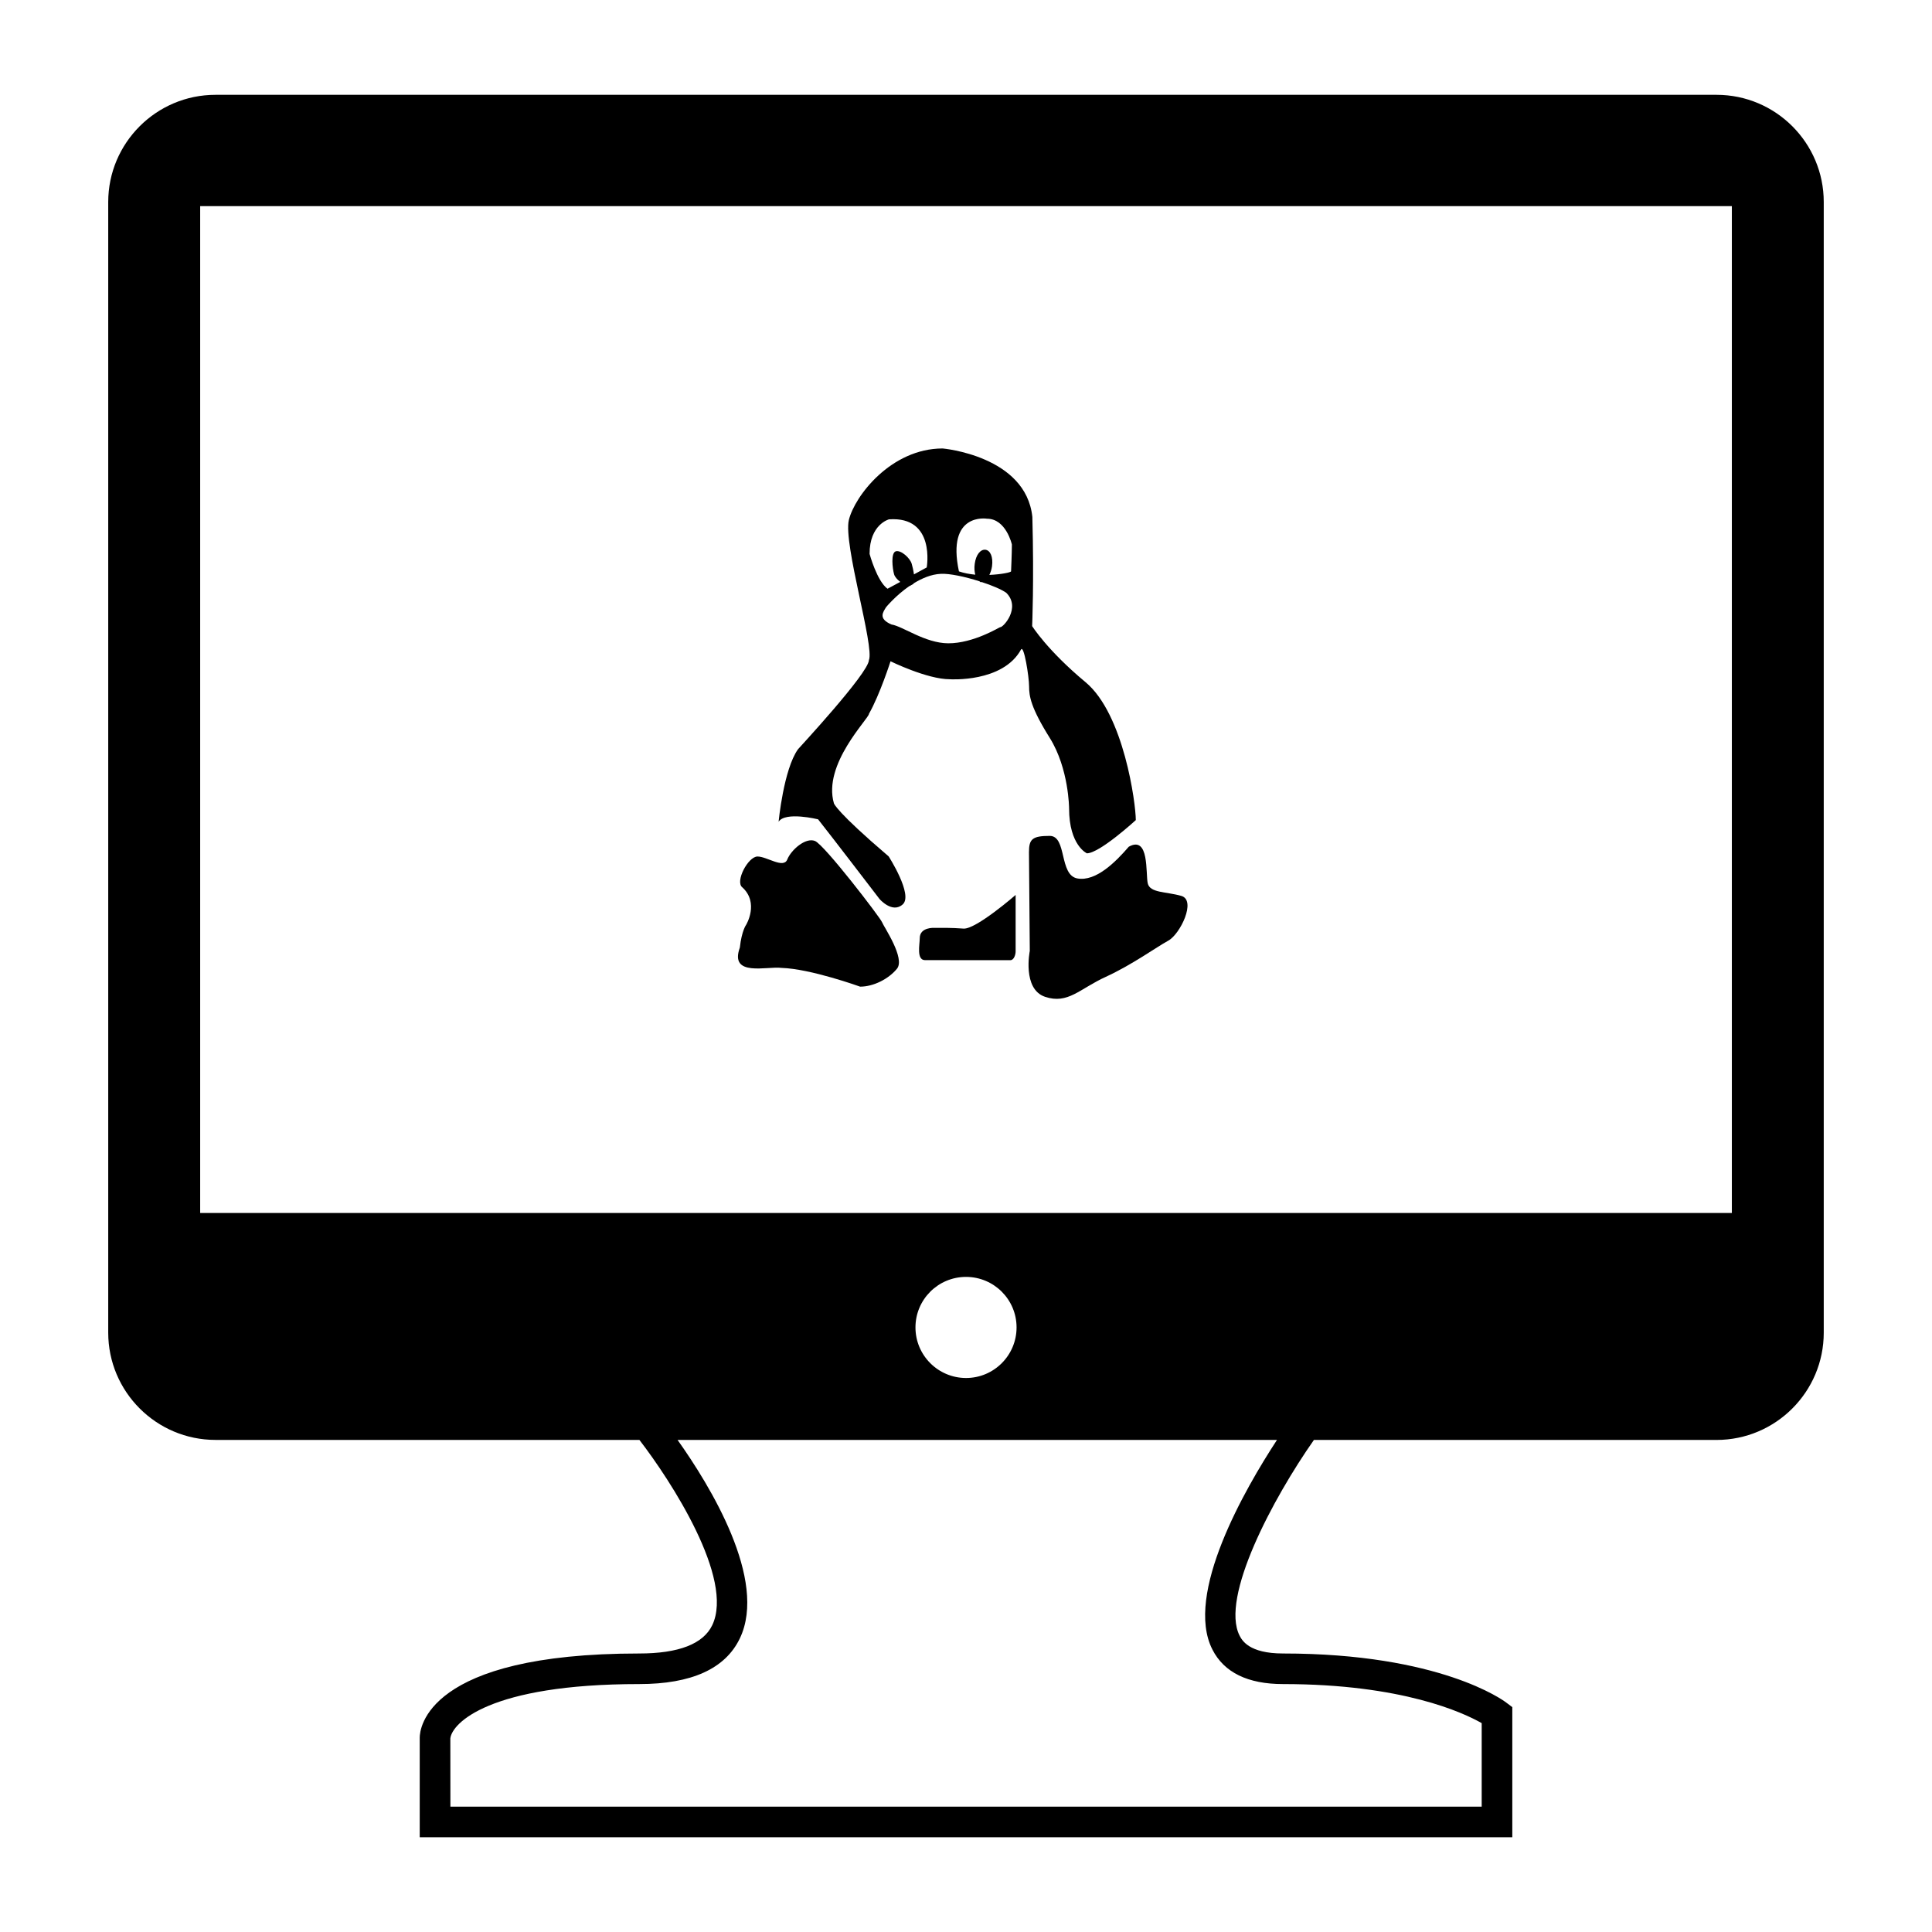
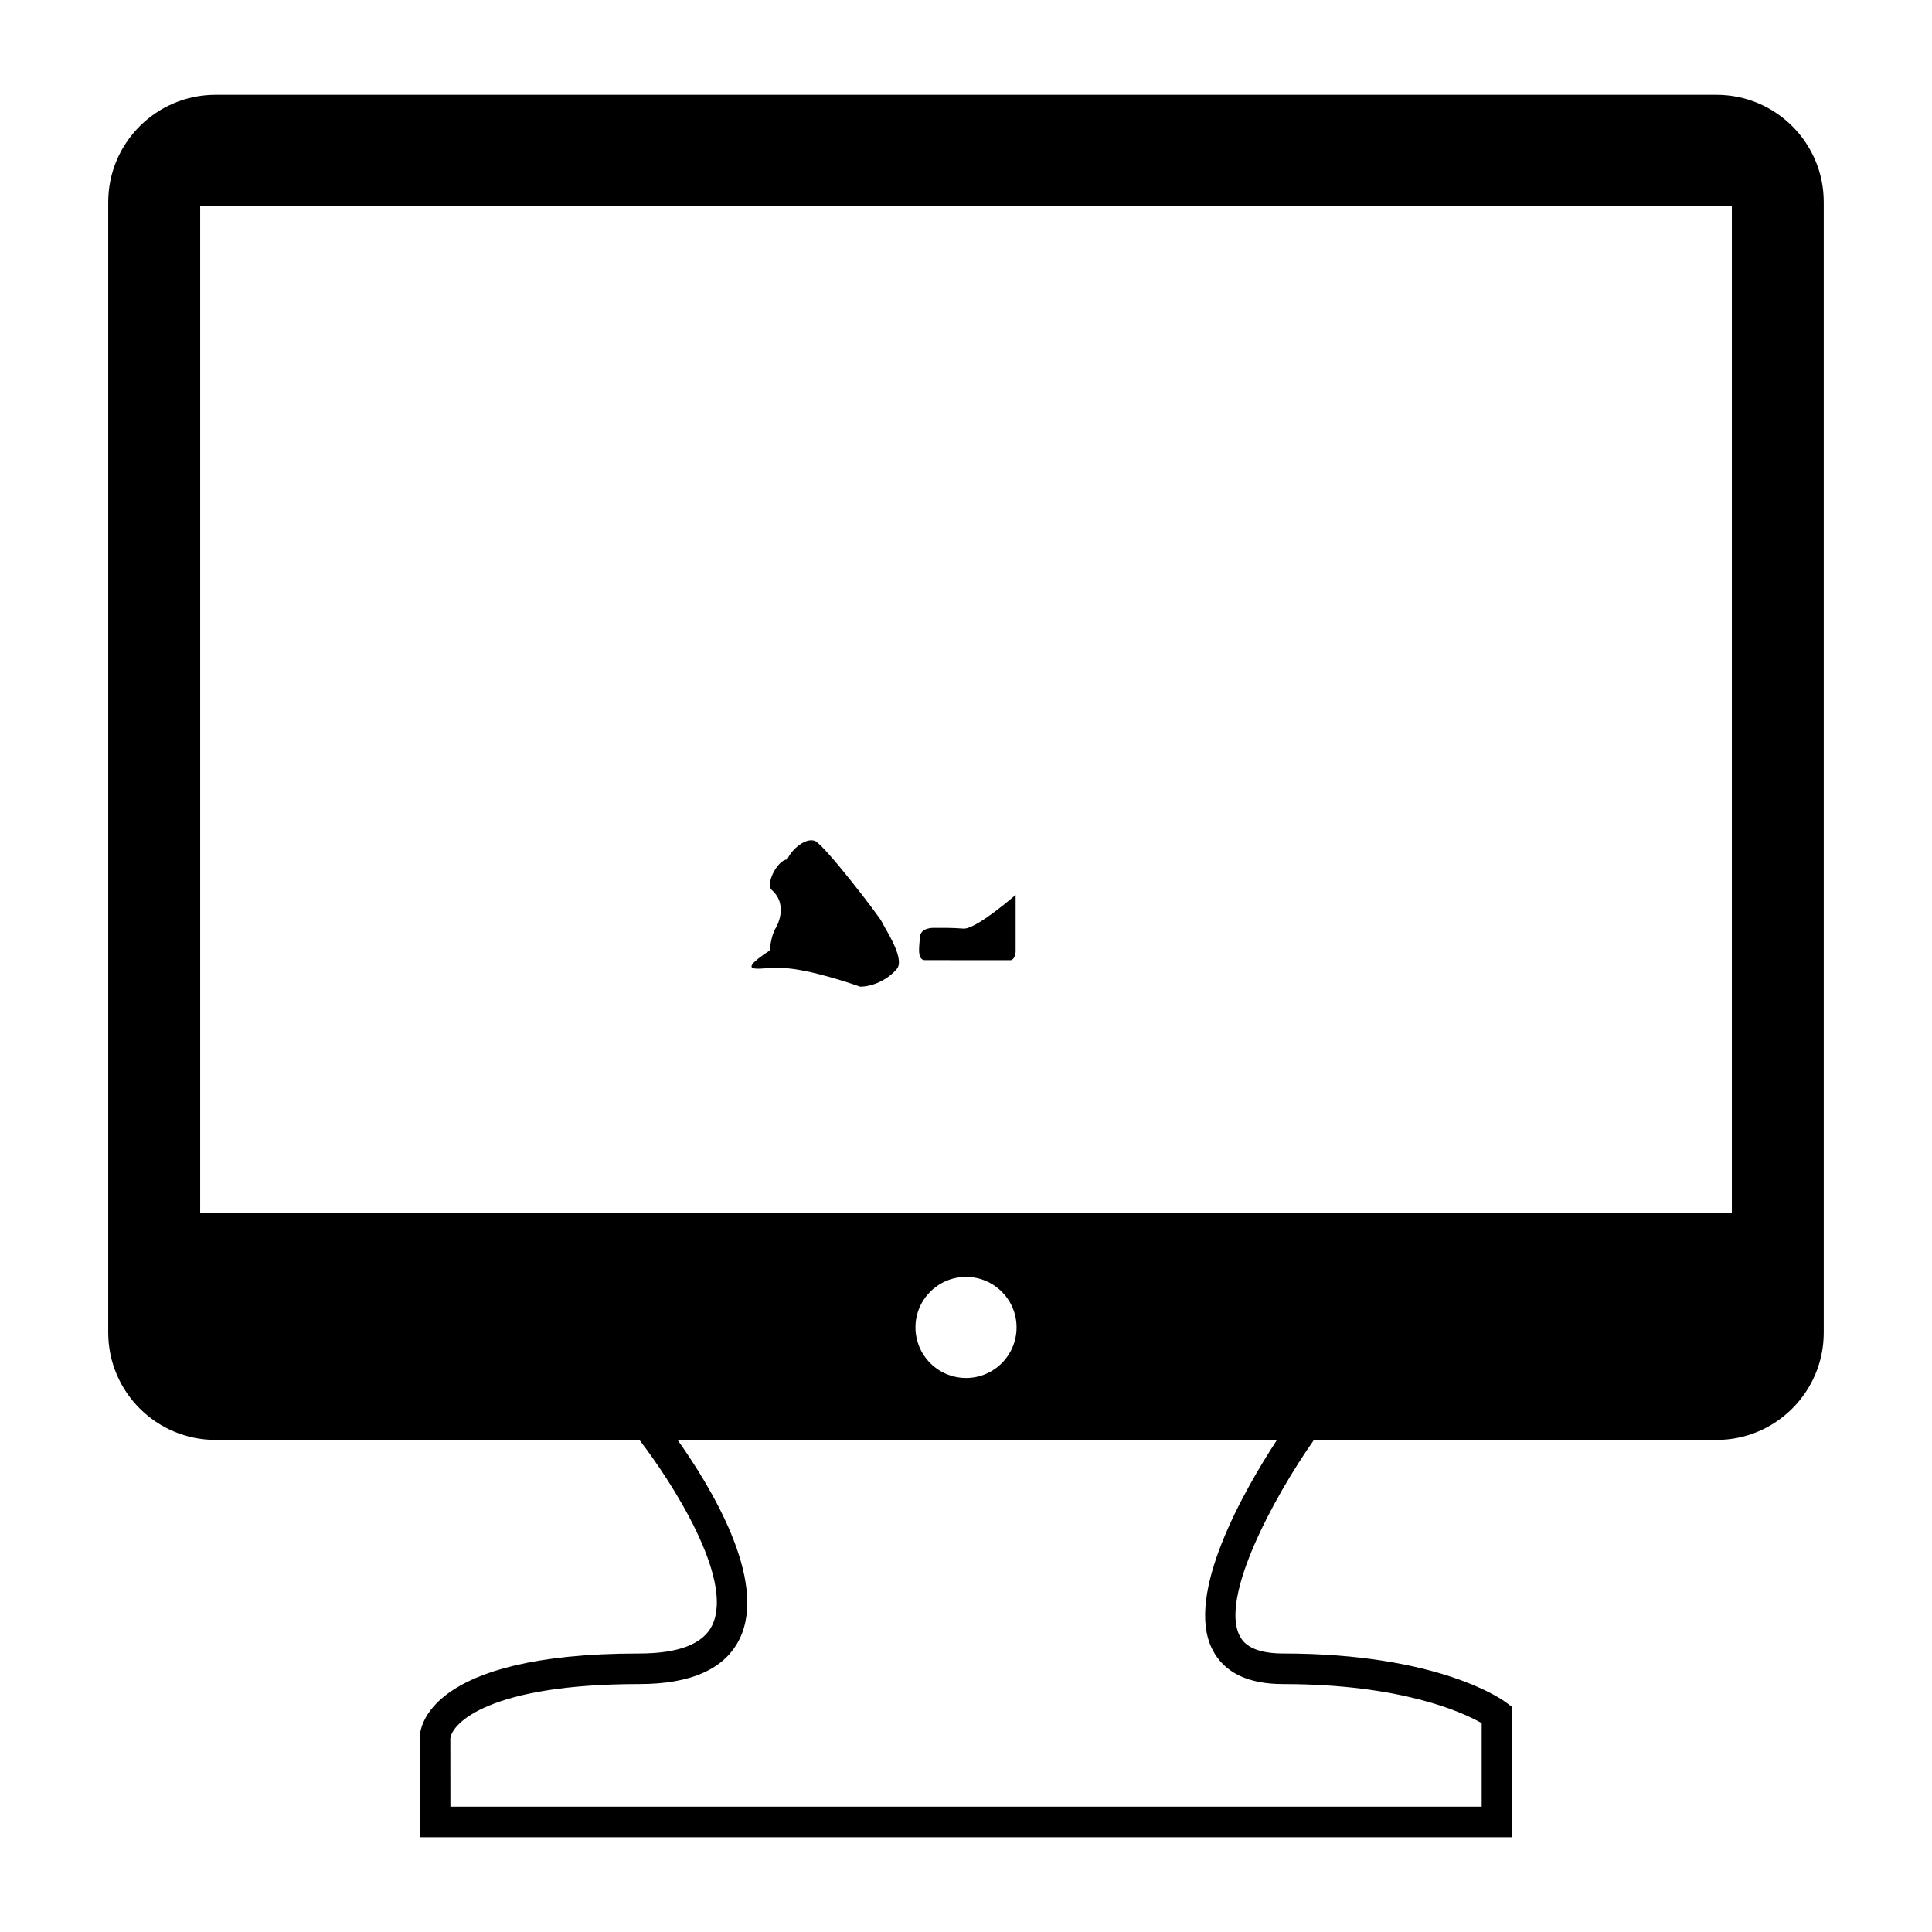
<svg xmlns="http://www.w3.org/2000/svg" version="1.1" id="Layer_1" x="0px" y="0px" width="64px" height="64px" viewBox="0 0 64 64" enable-background="new 0 0 64 64" xml:space="preserve">
  <g>
    <g>
      <path d="M56.863,3.141H7.138c-1.958,0-3.553,1.593-3.553,3.552v37.453c0,1.959,1.595,3.553,3.553,3.553h14.043    c1.043,1.352,3.15,4.596,2.413,6.138c-0.299,0.621-1.112,0.937-2.419,0.937c-7.067,0-7.271,2.504-7.271,2.789v3.298h36.193v-4.31    l-0.201-0.151c-0.087-0.068-2.193-1.626-7.394-1.626c-1.137,0-1.361-0.444-1.438-0.589c-0.648-1.271,1.109-4.558,2.461-6.485    h13.337c1.959,0,3.552-1.594,3.552-3.553V6.693C60.415,4.734,58.822,3.141,56.863,3.141z M40.163,54.644    c0.386,0.759,1.173,1.143,2.34,1.143c3.951,0,5.973,0.948,6.58,1.294v2.766H14.92l-0.002-2.259c0.052-0.5,1.28-1.801,6.257-1.801    c1.732,0,2.852-0.508,3.333-1.513c0.929-1.938-0.99-5.066-2.063-6.575h19.857C41.246,49.312,39.225,52.81,40.163,54.644z     M30.326,43.972c0-0.924,0.75-1.673,1.675-1.673c0.924,0,1.674,0.749,1.674,1.673c0,0.926-0.75,1.676-1.674,1.676    C31.076,45.647,30.326,44.897,30.326,43.972z M57.37,40.182H6.631V6.828H57.37V40.182z" />
    </g>
    <g>
-       <path d="M37.392,28.049c-0.435,0.505-1.087,1.159-1.701,1.051c-0.616-0.11-0.34-1.41-0.918-1.41c-0.579,0-0.687,0.108-0.687,0.541    l0.027,3.269c0,0-0.256,1.265,0.507,1.521c0.758,0.254,1.143-0.266,2.012-0.663c0.867-0.397,1.669-0.979,2.066-1.196    c0.397-0.214,0.941-1.339,0.435-1.484c-0.506-0.145-1.04-0.093-1.113-0.418C37.948,28.933,38.078,27.666,37.392,28.049z" />
+       </g>
+     <g>
+       <path d="M25.886,32.063c0.962,0.027,2.607,0.621,2.607,0.621c0.439,0,0.937-0.249,1.22-0.593c0.283-0.346-0.436-1.389-0.497-1.547    c-0.063-0.156-1.907-2.561-2.219-2.686c-0.315-0.125-0.792,0.299-0.917,0.613c-0.314,0-0.753,0.835-0.502,1.023c0.562,0.515,0.125,1.239,0.125,1.239s-0.146,0.19-0.209,0.755    C24.153,32.374,25.416,32,25.886,32.063z" />
    </g>
    <g>
-       <path d="M25.886,32.063c0.962,0.027,2.607,0.621,2.607,0.621c0.439,0,0.937-0.249,1.22-0.593c0.283-0.346-0.436-1.389-0.497-1.547    c-0.063-0.156-1.907-2.561-2.219-2.686c-0.315-0.125-0.792,0.299-0.917,0.613c-0.125,0.315-0.673-0.098-0.986-0.098    c-0.314,0-0.753,0.835-0.502,1.023c0.562,0.515,0.125,1.239,0.125,1.239s-0.146,0.19-0.209,0.755    C24.153,32.374,25.416,32,25.886,32.063z" />
-     </g>
-     <g>
-       <path d="M27.1,27.141c0.381,0.478,2.034,2.638,2.034,2.638s0.425,0.496,0.772,0.178c0.349-0.317-0.468-1.588-0.468-1.588    c-1.743-1.487-1.813-1.756-1.813-1.756c-0.379-1.302,1.161-2.81,1.161-2.968c0.36-0.634,0.714-1.739,0.714-1.739    s1.212,0.595,1.963,0.595c0,0,1.753,0.119,2.359-0.983c0.097-0.175,0.268,0.906,0.268,1.22c0,0.318,0.053,0.698,0.687,1.71    c0.633,1.017,0.638,2.333,0.638,2.333c0,1.223,0.589,1.486,0.589,1.486c0.422,0,1.621-1.1,1.621-1.1    c0-0.55-0.395-3.511-1.663-4.567c-1.27-1.056-1.771-1.86-1.771-1.86s0.065-1.464,0.007-3.615    c-0.211-2.029-2.971-2.269-2.971-2.269c-1.711,0-2.917,1.579-3.108,2.371c-0.188,0.792,0.854,4.197,0.665,4.64    c-0.014,0.437-2.345,2.942-2.35,2.954c-0.476,0.666-0.642,2.401-0.642,2.401C26.013,26.873,27.1,27.141,27.1,27.141z     M32.695,17.183c0.634,0,0.825,0.854,0.825,0.854c0,0.287-0.027,0.887-0.027,0.887c0,0.037-0.32,0.103-0.719,0.121    c0.038-0.082,0.072-0.175,0.088-0.285c0.042-0.315-0.058-0.528-0.217-0.549c-0.158-0.02-0.315,0.156-0.356,0.467    c-0.019,0.135-0.009,0.256,0.018,0.359c-0.19-0.018-0.374-0.052-0.541-0.109C31.345,16.957,32.695,17.183,32.695,17.183z     M32.444,19.255c0.018,0.011,0.032,0.029,0.051,0.032l0.018-0.008c0.354,0.114,0.666,0.248,0.822,0.359    c0.495,0.496-0.109,1.157-0.203,1.138c-0.02-0.003-0.882,0.539-1.724,0.534c-0.764-0.005-1.498-0.562-1.876-0.623    c-0.456-0.194-0.275-0.414-0.179-0.574c0,0,0.315-0.385,0.776-0.702l0.003,0.003l0.128-0.072c0,0,0-0.008,0.002-0.015    c0.273-0.167,0.583-0.304,0.906-0.318C31.451,18.993,31.973,19.105,32.444,19.255z M29.449,17.204    c1.551-0.109,1.25,1.593,1.25,1.593l-0.423,0.23c-0.018-0.13-0.05-0.266-0.074-0.349c-0.055-0.193-0.355-0.463-0.526-0.416    c-0.172,0.048-0.113,0.568-0.058,0.763c0.024,0.083,0.106,0.177,0.205,0.251l-0.423,0.227c-0.35-0.253-0.594-1.154-0.594-1.154    C28.805,17.369,29.449,17.204,29.449,17.204z" />
-     </g>
+       </g>
    <g>
      <path d="M30.951,30.737c0,0-0.483-0.032-0.483,0.343c0,0.206-0.117,0.726,0.177,0.726c0.293,0,2.707,0.001,2.825,0.001    c0.115,0,0.174-0.175,0.174-0.292c0-0.116,0-1.869,0-1.869s-1.313,1.144-1.726,1.115C31.506,30.73,31.215,30.737,30.951,30.737z" />
    </g>
  </g>
</svg>